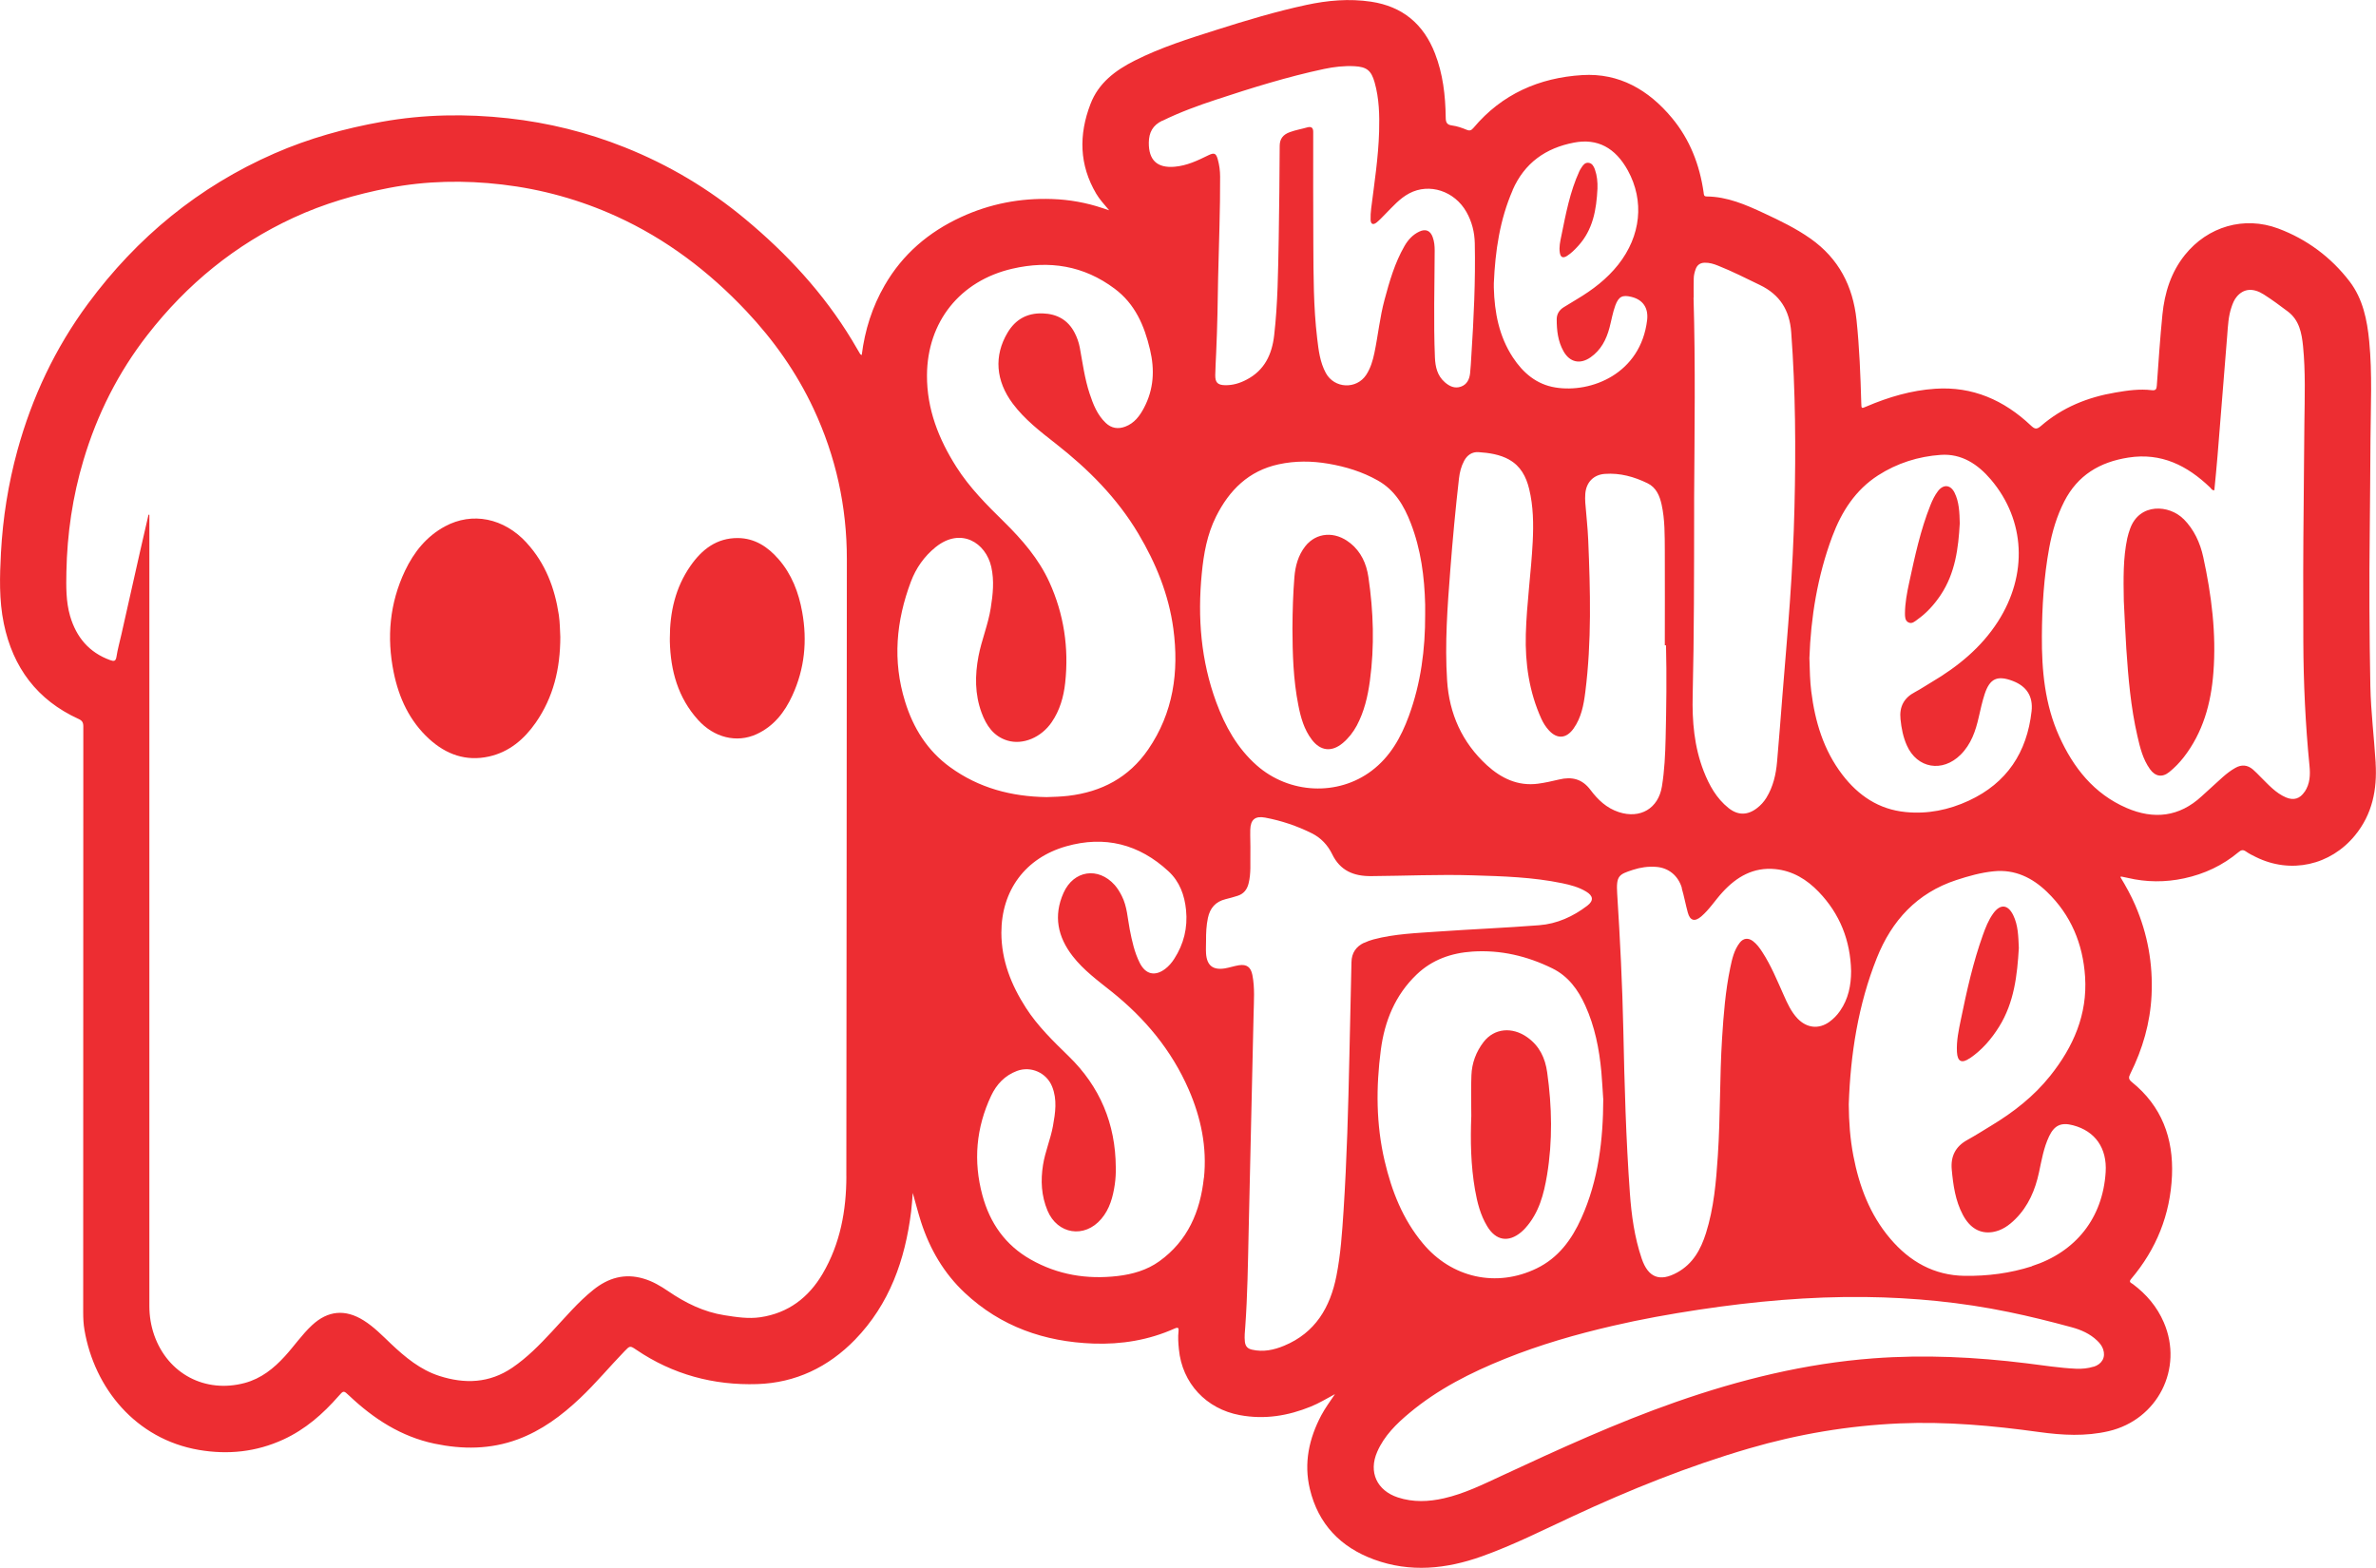
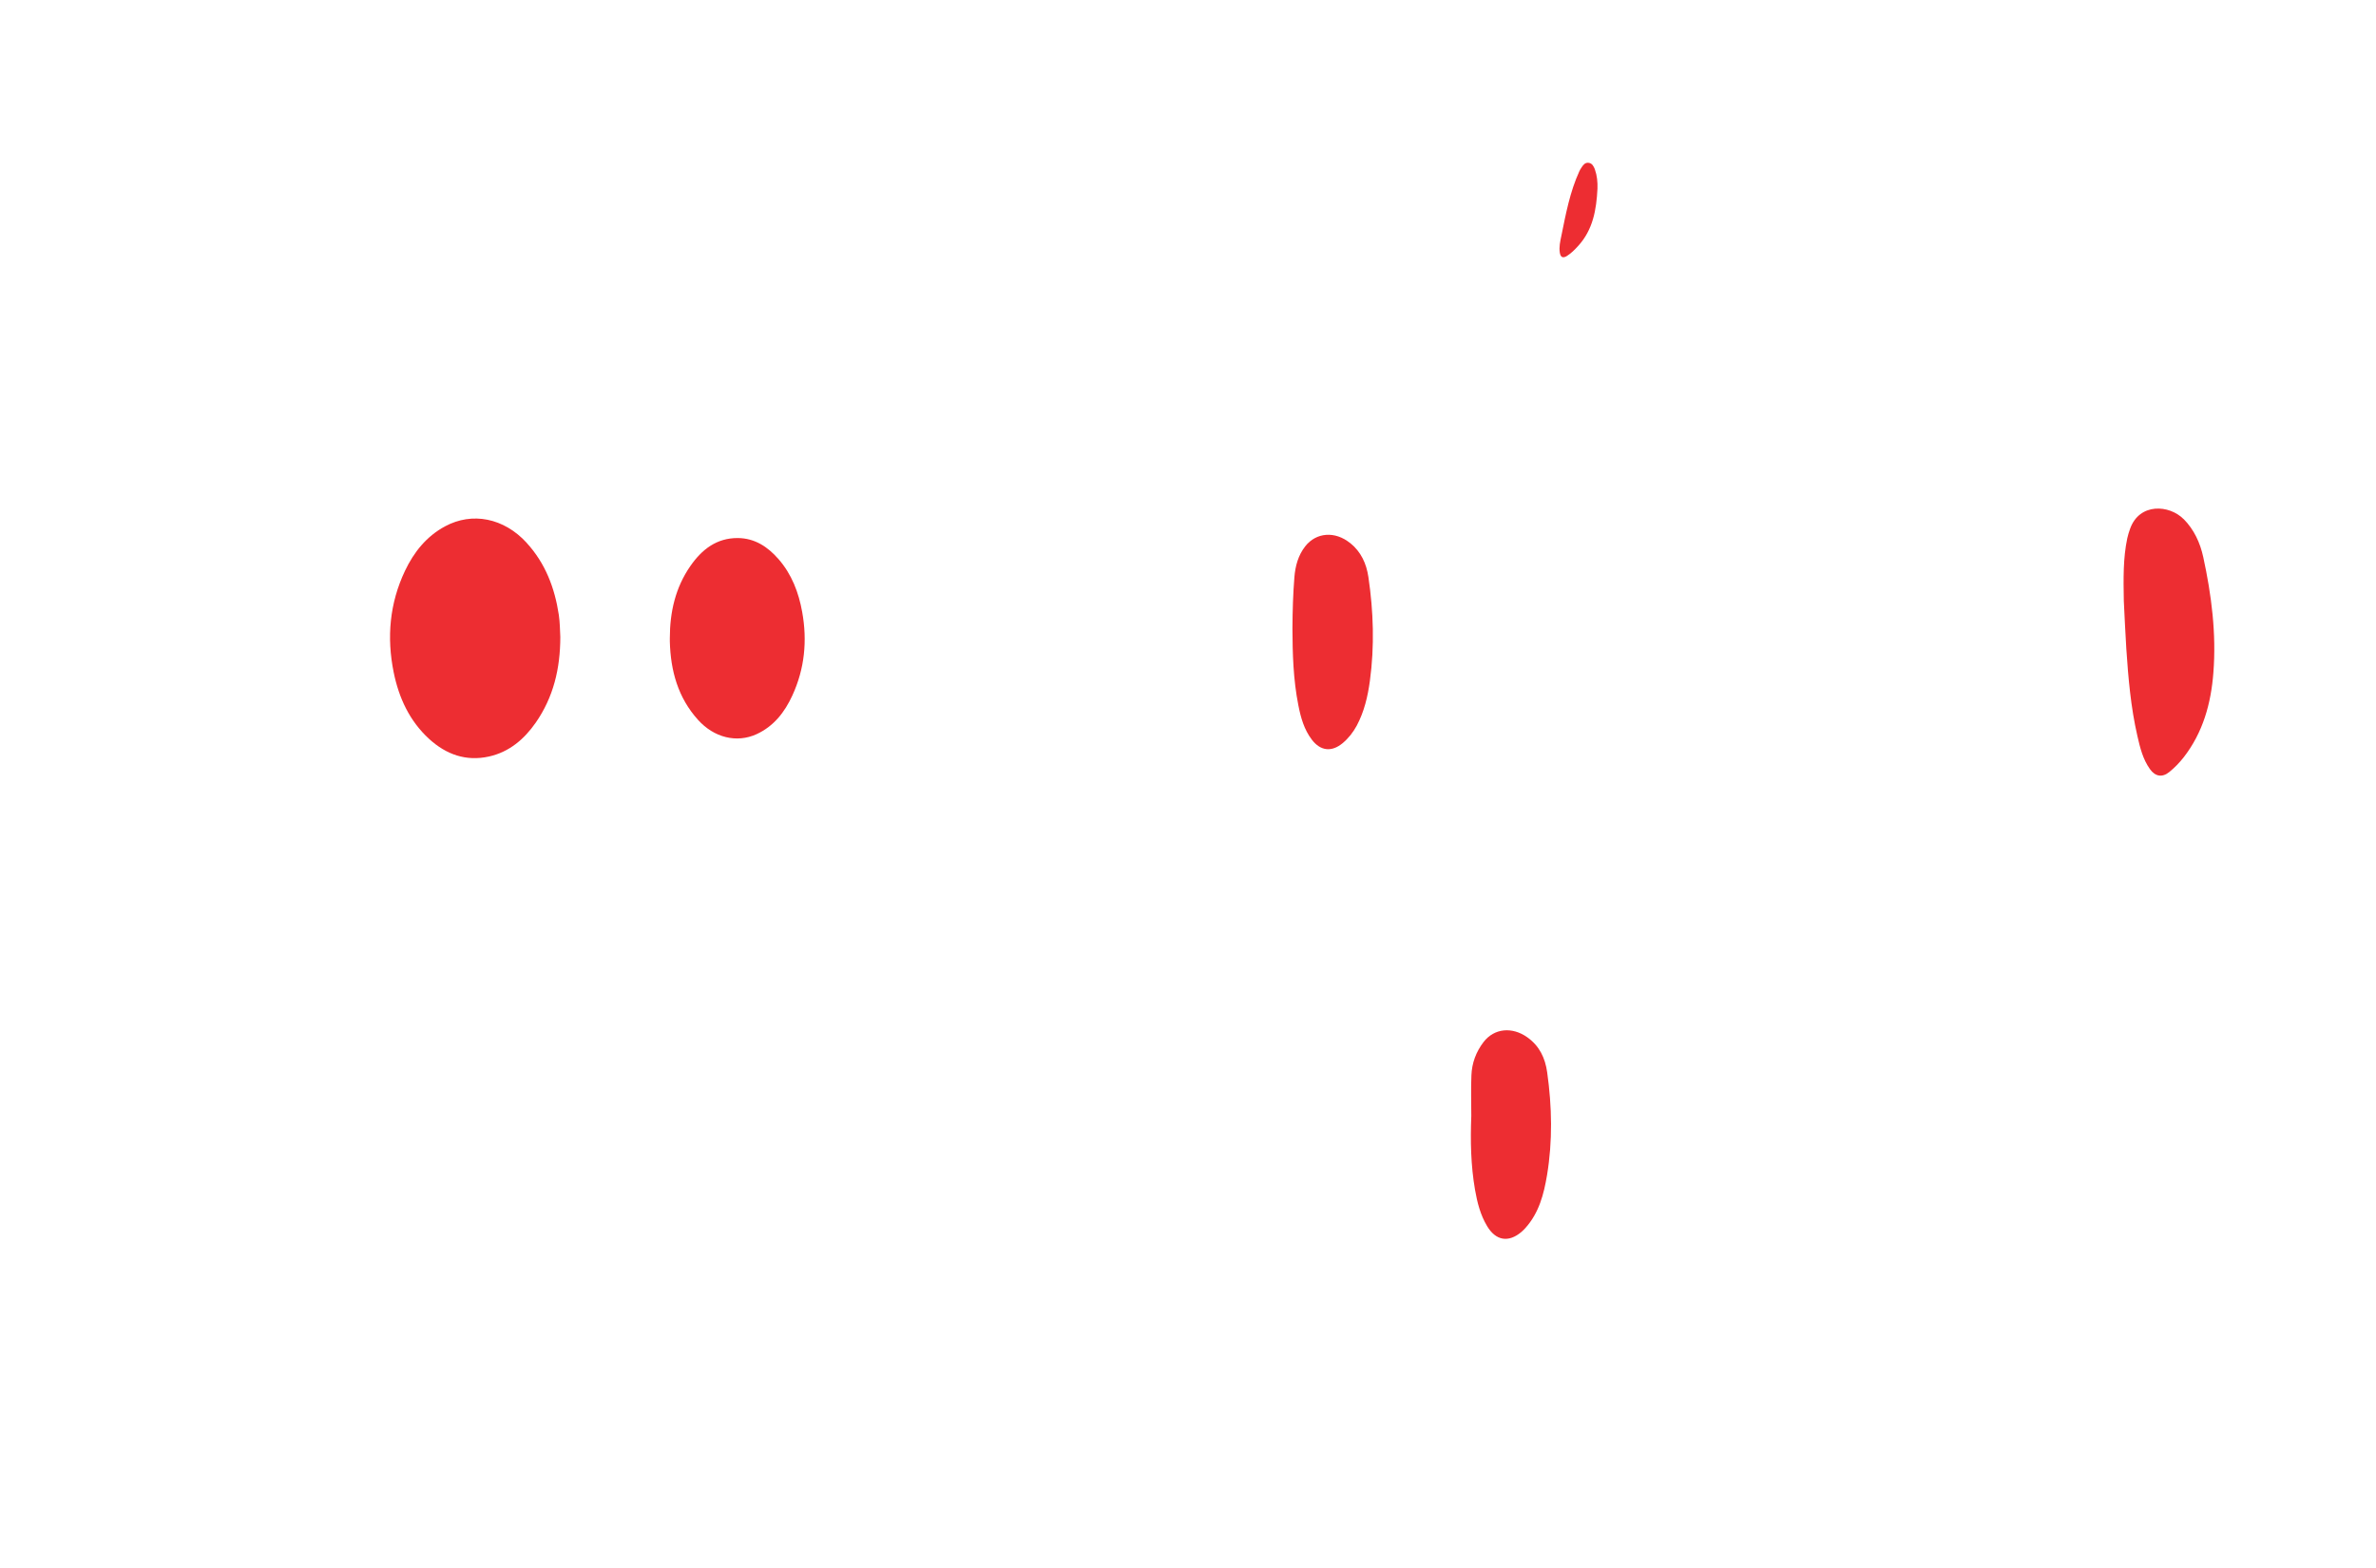
<svg xmlns="http://www.w3.org/2000/svg" viewBox="0 0 60.617 40" id="Layer_1">
  <defs>
    <style>
      .cls-1 {
        fill: #ed2d32;
      }
    </style>
  </defs>
-   <path d="M60.608,19.464c-.04-.651-.121-1.3-.135-1.953-.026-1.331-.031-2.663-.015-3.993.009-.768.012-1.535.018-2.304.006-.836.048-1.672-.032-2.506-.053-.545-.16-1.079-.498-1.524-.476-.622-1.092-1.079-1.822-1.353-.874-.326-1.8-.051-2.382.673-.356.444-.518.966-.574,1.522-.06.603-.1,1.206-.143,1.811-.006.091-.026.13-.126.119-.313-.038-.622.006-.929.059-.707.119-1.354.379-1.899.852-.113.098-.161.082-.259-.01-.684-.646-1.487-1.003-2.442-.938-.609.041-1.189.212-1.749.451-.133.057-.132.06-.136-.086-.02-.708-.047-1.415-.121-2.12-.091-.865-.455-1.569-1.174-2.076-.372-.262-.777-.457-1.187-.648-.465-.217-.934-.422-1.461-.427-.078,0-.072-.051-.079-.102-.101-.706-.35-1.351-.809-1.903-.594-.713-1.344-1.151-2.288-1.092-1.095.067-2.049.483-2.772,1.344-.056.066-.097.086-.18.05-.117-.048-.242-.092-.366-.108-.139-.018-.164-.081-.165-.208-.007-.556-.07-1.107-.274-1.631-.291-.749-.826-1.199-1.631-1.32-.558-.083-1.107-.034-1.651.083-.776.167-1.534.395-2.289.635-.71.225-1.421.448-2.089.785-.493.249-.924.569-1.13,1.111-.3.783-.287,1.549.148,2.286.085.145.201.268.329.422-.076-.025-.12-.04-.164-.054-.419-.141-.85-.218-1.291-.233-.809-.028-1.587.121-2.323.461-.826.381-1.49.946-1.948,1.74-.318.55-.506,1.142-.586,1.781-.023-.015-.032-.018-.037-.023-.072-.121-.141-.243-.214-.363-.723-1.193-1.658-2.202-2.726-3.089-.927-.771-1.953-1.382-3.074-1.828-.954-.381-1.944-.626-2.967-.739-1.079-.119-2.153-.102-3.223.089-.943.168-1.862.423-2.74.807-1.934.846-3.507,2.141-4.759,3.835-.837,1.133-1.427,2.386-1.8,3.743-.234.855-.372,1.723-.42,2.607-.032.606-.051,1.212.073,1.811.233,1.123.852,1.953,1.907,2.434.091.041.121.089.121.19-.003,4.984-.001,9.968-.003,14.951,0,.149.007.3.032.446.252,1.481,1.304,2.788,2.923,3.064.742.126,1.459.051,2.149-.265.562-.258,1.013-.653,1.414-1.112.124-.142.127-.142.269-.007.624.59,1.325,1.045,2.177,1.224.713.149,1.421.148,2.117-.108.616-.227,1.127-.609,1.598-1.055.4-.378.751-.802,1.133-1.197.136-.142.141-.143.3-.035.932.632,1.972.91,3.084.875.979-.031,1.815-.433,2.496-1.134.88-.908,1.276-2.033,1.43-3.263.02-.16.029-.319.042-.48.072.252.135.499.212.742.225.692.581,1.306,1.115,1.806.921.864,2.035,1.249,3.276,1.295.72.026,1.42-.088,2.081-.385.086-.038.107-.015.097.069-.018.154-.006.306.009.46.082.868.698,1.524,1.556,1.682.631.117,1.228.019,1.814-.22.203-.083.391-.196.612-.316-.133.196-.253.36-.35.542-.313.593-.448,1.218-.291,1.878.214.896.783,1.486,1.636,1.799.925.34,1.847.243,2.755-.081.795-.284,1.55-.665,2.314-1.02,1.462-.681,2.954-1.281,4.503-1.733,1.253-.366,2.532-.581,3.837-.638,1.193-.051,2.377.056,3.558.22.594.082,1.187.116,1.78-.023,1.246-.293,1.909-1.596,1.405-2.771-.173-.403-.445-.722-.793-.982-.04-.029-.114-.047-.042-.13.644-.761.998-1.639,1.042-2.635.041-.957-.263-1.776-1.026-2.39-.086-.07-.082-.121-.038-.208.315-.632.509-1.298.543-2.008.038-.796-.1-1.562-.416-2.294-.108-.25-.239-.487-.382-.723.019-.004.028-.009.035-.007.05.01.101.019.149.031.482.114.963.117,1.446.013.517-.111.984-.331,1.389-.67.064-.054.113-.067.186-.016.079.056.168.1.256.143.886.438,1.9.212,2.526-.552.444-.54.568-1.17.527-1.846h-.001ZM21.593,30.008c-.001.875-.155,1.724-.607,2.493-.359.609-.878,1.003-1.587,1.108-.304.045-.612-.003-.916-.051-.53-.083-.995-.313-1.433-.612-.198-.135-.403-.256-.635-.323-.479-.141-.897-.019-1.278.287-.394.316-.717.703-1.06,1.07-.31.334-.628.659-1.009.918-.586.397-1.211.417-1.859.209-.487-.157-.869-.476-1.234-.82-.222-.211-.435-.432-.697-.596-.47-.294-.913-.255-1.319.123-.256.239-.454.53-.689.788-.285.313-.607.572-1.028.685-1.01.269-1.963-.236-2.308-1.222-.083-.24-.123-.485-.123-.739.001-6.558,0-13.115,0-19.673v-.518c-.007,0-.015-.001-.022-.003-.069.302-.139.603-.208.905-.162.719-.323,1.437-.485,2.156-.042.187-.095.372-.124.562-.019.123-.069.121-.161.088-.54-.195-.865-.586-1.023-1.126-.107-.37-.101-.752-.094-1.13.019-.968.158-1.918.436-2.847.348-1.167.886-2.237,1.635-3.198,1.004-1.291,2.235-2.298,3.721-2.986.777-.36,1.593-.597,2.433-.76.959-.184,1.922-.201,2.889-.088,1.016.119,1.988.389,2.919.812,1.269.578,2.358,1.404,3.313,2.417.701.744,1.282,1.566,1.716,2.493.568,1.216.85,2.493.849,3.837-.007,5.248-.004,10.495-.013,15.744h.001ZM46.747,13.684c.236-.629.587-1.181,1.167-1.555.487-.313,1.028-.483,1.598-.523.534-.037.949.24,1.281.631.88,1.038.944,2.427.18,3.62-.429.669-1.025,1.153-1.701,1.552-.139.082-.274.174-.416.249-.283.148-.403.375-.37.692.023.231.067.455.161.667.262.591.908.701,1.372.24.269-.268.384-.606.464-.963.044-.195.088-.391.149-.581.132-.403.325-.489.722-.337.35.135.517.391.476.77-.117,1.05-.629,1.831-1.6,2.282-.511.237-1.051.348-1.616.291-.682-.067-1.203-.419-1.612-.953-.48-.628-.697-1.355-.793-2.128-.032-.259-.038-.518-.047-.848.035-1.02.202-2.086.586-3.109h0ZM43.21,7.596c-.004-.162,0-.323.001-.486,0-.086.022-.168.051-.249.04-.102.113-.154.224-.158.123-.004.236.031.347.076.364.145.713.322,1.066.493.509.246.758.64.799,1.208.11,1.486.119,2.973.083,4.462-.019.807-.06,1.61-.117,2.414-.056.79-.126,1.581-.189,2.371-.045.569-.088,1.139-.138,1.708-.028.325-.1.64-.274.922-.063.102-.143.19-.239.263-.242.186-.487.187-.725-.003-.309-.247-.493-.58-.634-.941-.243-.624-.297-1.273-.281-1.935.037-1.552.035-3.105.037-4.658v-.384c.01-1.702.035-3.403-.015-5.104h.001ZM42.905,22.663c.06.203.098.414.154.619.057.211.177.244.344.101.208-.179.354-.413.539-.615.362-.397.792-.648,1.35-.593.445.044.805.266,1.108.581.54.562.808,1.241.826,2.019,0,.366-.07.713-.283,1.019-.076.11-.167.203-.275.281-.268.19-.571.158-.807-.086-.165-.173-.261-.388-.356-.602-.167-.373-.321-.752-.545-1.096-.067-.104-.139-.203-.24-.28-.12-.089-.242-.076-.334.041-.146.187-.196.414-.243.638-.124.594-.171,1.197-.209,1.802-.063.997-.042,1.995-.108,2.992-.044.667-.1,1.335-.303,1.979-.132.416-.331.782-.733,1.004-.445.246-.741.132-.906-.353-.184-.542-.261-1.102-.302-1.669-.1-1.383-.138-2.768-.167-4.154-.025-1.164-.083-2.327-.157-3.49-.029-.461.045-.49.401-.607.193-.063.389-.091.593-.076.315.023.562.221.657.54l-.004.004ZM38.59,4.85c.302-.691.842-1.074,1.568-1.212.596-.113,1.051.129,1.372.711.427.779.334,1.67-.246,2.404-.29.366-.654.643-1.052.88-.113.067-.225.138-.338.206-.114.07-.179.176-.179.307,0,.284.031.562.173.815.158.283.422.343.689.157.265-.184.404-.452.485-.758.05-.189.081-.384.149-.568.085-.225.179-.275.411-.217.296.073.435.284.4.59-.164,1.373-1.429,1.871-2.343,1.721-.479-.078-.823-.372-1.083-.768-.353-.539-.468-1.143-.485-1.776v-.116c.035-.818.151-1.619.482-2.377h-.001ZM38.501,11.728c.293.162.435.435.511.747.108.444.113.896.091,1.348-.04.788-.154,1.571-.176,2.358-.02.745.085,1.471.395,2.156.05.11.114.211.195.299.212.23.446.209.628-.047.198-.278.258-.602.299-.927.164-1.291.129-2.588.075-3.883-.013-.319-.051-.637-.075-.956-.006-.072-.004-.145,0-.217.02-.296.208-.495.502-.515.384-.028.745.073,1.086.239.221.107.31.319.36.546.085.386.078.78.081,1.172.004.807,0,1.612,0,2.418h.031c.019.789.009,1.578-.01,2.367-.01.413-.028.827-.095,1.235-.092.561-.553.831-1.099.653-.312-.102-.536-.316-.723-.566-.212-.283-.477-.344-.801-.266-.179.042-.357.083-.539.107-.512.067-.937-.138-1.301-.47-.634-.58-.963-1.314-1.017-2.165-.061-.943.009-1.884.082-2.824.06-.777.132-1.555.221-2.329.018-.157.056-.309.132-.451.078-.146.203-.23.362-.221.272.018.545.057.788.192ZM40.903,28.032c-.003,1.045-.121,2.077-.559,3.049-.244.545-.587,1.013-1.139,1.281-1.029.501-2.174.243-2.907-.64-.511-.613-.793-1.333-.973-2.101-.22-.938-.221-1.885-.097-2.834.097-.736.366-1.398.913-1.922.397-.381.887-.55,1.424-.586.717-.047,1.396.113,2.039.429.408.201.657.546.839.946.244.537.357,1.108.411,1.692.02.225.031.451.047.684h.001ZM29.652,3.083c.445-.218.909-.388,1.377-.542.906-.299,1.817-.583,2.752-.782.255-.054.512-.083.774-.07.312.016.43.11.515.414.116.411.126.833.114,1.256-.019.657-.12,1.307-.202,1.957-.012.097-.018.196-.015.293.004.11.063.138.151.069.079-.063.148-.139.22-.212.192-.193.37-.403.616-.533.512-.271,1.156-.06,1.459.477.139.246.206.515.212.795.02.96-.026,1.919-.088,2.876-.009.149-.016.299-.032.446-.018.151-.078.283-.234.338-.158.056-.294-.01-.411-.113-.192-.167-.242-.394-.252-.634-.037-.909-.009-1.817-.006-2.726,0-.116-.01-.23-.05-.34-.059-.168-.18-.221-.343-.143-.168.079-.287.211-.378.369-.247.429-.382.899-.509,1.372-.12.445-.164.905-.258,1.355-.041.196-.098.389-.209.559-.249.378-.811.351-1.029-.045-.151-.277-.186-.583-.222-.887-.095-.798-.094-1.6-.098-2.402-.006-.956-.003-1.912-.003-2.868q0-.157-.155-.111c-.146.042-.299.067-.444.121-.167.061-.256.168-.256.351-.006.789-.01,1.578-.025,2.367-.016.823-.022,1.647-.116,2.465-.056.489-.246.893-.703,1.131-.171.091-.353.146-.55.142-.186-.004-.253-.067-.25-.258.003-.187.015-.375.023-.562.031-.678.042-1.355.05-1.916.023-.94.054-1.762.051-2.586,0-.151-.02-.297-.06-.442-.044-.157-.092-.174-.237-.104-.275.136-.553.268-.865.294-.445.038-.662-.17-.657-.616.003-.259.1-.442.343-.559h-.001ZM36.359,15.683c.003.884-.11,1.751-.416,2.585-.199.543-.474,1.038-.947,1.396-.862.654-2.106.596-2.936-.138-.495-.438-.805-.997-1.03-1.606-.392-1.064-.48-2.163-.37-3.286.048-.504.136-.997.364-1.454.338-.675.831-1.167,1.596-1.333.423-.092.846-.088,1.269-.016.444.076.869.206,1.263.429.433.244.669.644.84,1.089.258.667.35,1.367.367,2.079.001.085,0,.17,0,.256h0ZM24.239,19.574c-.581-.422-.94-.997-1.149-1.675-.322-1.038-.228-2.055.148-3.056.13-.347.34-.647.632-.883.644-.518,1.282-.113,1.42.506.079.354.041.704-.015,1.054-.066.417-.233.811-.312,1.225-.092.485-.094.968.078,1.437.12.326.304.605.66.713.395.12.864-.079,1.129-.467.208-.303.306-.647.345-1.006.097-.891-.032-1.752-.404-2.57-.271-.594-.692-1.079-1.152-1.533-.444-.436-.883-.875-1.219-1.404-.454-.714-.755-1.477-.751-2.339.007-1.364.842-2.412,2.178-2.72.944-.218,1.819-.081,2.607.508.523.389.76.941.905,1.555.123.518.097,1.014-.155,1.49-.11.208-.246.389-.476.476-.183.069-.353.044-.498-.094-.218-.206-.322-.477-.413-.752-.126-.382-.177-.78-.25-1.174-.025-.13-.069-.255-.13-.373-.171-.332-.454-.485-.82-.496-.392-.012-.689.152-.891.49-.353.591-.304,1.231.133,1.814.303.404.698.708,1.091,1.016.831.65,1.568,1.386,2.112,2.301.449.755.776,1.555.893,2.428.146,1.098,0,2.141-.643,3.078-.493.717-1.19,1.083-2.043,1.183-.183.02-.366.028-.549.032-.894-.013-1.726-.23-2.459-.763v-.003ZM30.713,30.053c-.091.858-.41,1.606-1.136,2.128-.316.227-.682.331-1.061.376-.783.092-1.53-.029-2.222-.422-.647-.367-1.039-.928-1.231-1.638-.236-.874-.161-1.723.224-2.541.136-.288.348-.515.657-.631.354-.133.755.044.897.397.135.334.083.67.022,1.009-.061.335-.199.651-.253.99-.064.4-.044.789.114,1.167.253.607.946.716,1.373.211.215-.253.297-.561.344-.88.02-.143.029-.288.025-.433-.006-1.112-.403-2.06-1.202-2.837-.394-.384-.789-.766-1.089-1.232-.376-.584-.626-1.209-.628-1.916,0-1.083.612-1.91,1.651-2.207.987-.281,1.863-.057,2.613.637.284.262.411.61.448.991.044.449-.057.864-.302,1.243-.063.098-.138.186-.23.256-.262.198-.502.141-.65-.154-.135-.269-.198-.561-.255-.853-.056-.287-.066-.586-.203-.855-.051-.1-.107-.193-.18-.277-.42-.471-1.048-.378-1.306.199-.262.586-.149,1.123.234,1.616.277.357.64.622.988.9.853.681,1.533,1.496,1.972,2.503.313.72.47,1.471.388,2.256h-.003ZM34.802,24.053c-.206.098-.319.261-.323.495-.018.798-.035,1.596-.053,2.392-.029,1.317-.064,2.635-.149,3.951-.037.558-.073,1.115-.182,1.664-.158.802-.539,1.451-1.332,1.78-.263.11-.536.168-.824.101-.11-.026-.165-.085-.179-.199-.015-.133,0-.265.01-.395.057-.796.067-1.594.085-2.392.041-1.859.085-3.719.127-5.578.007-.332.034-.665-.031-.995-.04-.201-.143-.28-.344-.249-.121.019-.24.061-.362.081-.302.047-.455-.076-.476-.381-.007-.11,0-.221,0-.332-.001-.192.007-.382.047-.572.053-.256.196-.419.452-.482.104-.025.206-.054.307-.086.151-.048.237-.154.277-.306.069-.265.042-.534.048-.802.004-.192-.007-.384-.003-.575.007-.261.124-.359.378-.312.417.078.815.212,1.194.401.233.116.407.304.518.533.205.422.55.562.991.559.867-.006,1.732-.047,2.598-.02.763.023,1.527.045,2.278.201.214.044.424.1.613.214.182.11.196.231.028.36-.363.277-.773.463-1.228.498-.855.067-1.711.101-2.566.161-.556.04-1.117.057-1.66.201-.082.022-.162.051-.239.088h-.003ZM53.412,34.87c-.143.045-.291.059-.442.053-.426-.018-.848-.088-1.271-.139-1.298-.16-2.598-.224-3.907-.126-1.735.13-3.402.542-5.038,1.114-1.522.533-2.983,1.203-4.443,1.882-.479.222-.953.457-1.473.575-.392.089-.785.105-1.174-.022-.537-.176-.755-.648-.528-1.165.179-.41.49-.714.826-.994.727-.607,1.562-1.028,2.434-1.379.891-.359,1.812-.624,2.746-.84.73-.17,1.468-.302,2.21-.414,1.402-.211,2.812-.338,4.23-.322,1.234.015,2.459.133,3.671.384.534.11,1.063.242,1.59.385.246.066.474.165.662.345.066.063.121.133.151.22.069.203-.028.378-.243.446v-.003ZM51.838,32.309c-.558.179-1.133.252-1.714.244-.78-.01-1.405-.364-1.903-.953-.518-.612-.789-1.335-.938-2.112-.083-.433-.114-.869-.117-1.312.044-1.281.239-2.537.716-3.733.381-.956,1.025-1.658,2.026-1.988.312-.102.629-.192.956-.224.539-.056.987.164,1.361.527.61.588.915,1.325.97,2.163.063.966-.3,1.79-.89,2.529-.417.523-.935.927-1.505,1.271-.203.123-.405.252-.613.367-.299.165-.424.416-.394.751.037.401.092.796.284,1.158.179.337.439.49.763.438.231-.038.414-.168.577-.331.332-.331.505-.741.602-1.19.067-.312.119-.628.258-.921.135-.283.309-.362.612-.281.566.149.869.584.831,1.194-.073,1.167-.758,2.038-1.882,2.399h.001ZM58.796,20.201c-.12.18-.278.228-.476.145-.266-.114-.451-.329-.65-.525-.063-.063-.124-.129-.192-.187-.139-.119-.29-.132-.449-.042-.233.13-.414.325-.612.499-.083.073-.165.148-.246.224-.572.531-1.224.6-1.919.299-.83-.36-1.355-1.025-1.717-1.827-.367-.814-.448-1.682-.442-2.563.004-.751.051-1.5.186-2.241.075-.413.193-.811.384-1.187.343-.672.906-1.007,1.635-1.121.842-.132,1.503.203,2.087.763.029.028.045.076.108.07.028-.291.057-.581.081-.874.083-1.025.167-2.048.247-3.072.019-.246.029-.493.111-.73.032-.094.067-.184.132-.261.173-.208.413-.234.689-.059.212.135.414.284.615.436.293.221.354.55.388.886.064.651.042,1.304.034,1.956-.009.691-.01,1.382-.018,2.073-.013,1.168-.015,2.338-.009,3.506.004,1.058.053,2.114.157,3.168.023.231.015.461-.123.666h-.001Z" class="cls-1" />
  <path d="M13.435,13.848c-.577-.629-1.385-.795-2.084-.417-.471.255-.79.654-1.017,1.13-.395.83-.471,1.701-.29,2.595.133.651.403,1.238.903,1.697.435.397.941.58,1.53.449.517-.116.896-.441,1.192-.865.448-.646.625-1.372.626-2.185-.009-.162-.009-.363-.038-.562-.104-.689-.343-1.317-.82-1.838v-.003Z" class="cls-1" />
  <path d="M19.858,14.262c-.272-.312-.603-.53-1.033-.534-.543-.004-.921.294-1.212.714-.382.55-.524,1.175-.524,1.838v.089c.019.745.208,1.432.719,1.998.408.454.987.597,1.492.366.441-.202.72-.562.916-.991.312-.679.382-1.392.25-2.124-.089-.501-.268-.969-.609-1.358h.001Z" class="cls-1" />
  <path d="M55.712,13.248c-.366-.372-1.129-.426-1.369.244-.029.081-.054.161-.072.244-.107.509-.098,1.025-.088,1.593.019.373.037.799.064,1.224.05.748.114,1.495.283,2.228.067.294.139.59.319.842.136.192.316.22.493.076.136-.11.258-.236.366-.373.495-.635.7-1.377.76-2.161.078-.997-.047-1.982-.259-2.955-.079-.359-.231-.694-.498-.965v.003Z" class="cls-1" />
-   <path d="M50.252,27.004c.31-.212.552-.49.749-.807.389-.624.463-1.323.504-2.007-.013-.304-.018-.583-.143-.839-.136-.278-.332-.294-.512-.042-.12.167-.195.359-.263.55-.25.698-.41,1.421-.559,2.146-.057.275-.117.552-.102.834.013.249.123.302.326.162h.001Z" class="cls-1" />
-   <path d="M48.684,15.878c.091.051.164-.02.231-.069.239-.168.432-.384.594-.625.375-.561.454-1.2.489-1.831-.007-.281-.015-.542-.133-.782-.102-.205-.283-.222-.422-.042-.083.108-.142.231-.193.359-.256.64-.398,1.31-.543,1.979-.056.258-.105.518-.107.783,0,.083,0,.182.083.228Z" class="cls-1" />
  <path d="M38.966,26.467c-.389-.277-.848-.231-1.117.12-.192.25-.299.539-.31.85-.015.344-.003.691-.003,1.035-.025.631-.013,1.262.095,1.885.057.325.136.641.309.928.222.372.546.426.874.148.038-.032.075-.07.108-.107.341-.382.465-.856.546-1.342.145-.872.127-1.748.004-2.623-.051-.366-.196-.673-.505-.893h-.001Z" class="cls-1" />
  <path d="M34.443,13.855c-.382-.309-.865-.274-1.145.086-.179.23-.252.501-.275.785-.034.42-.047.843-.05,1.312.003.626.019,1.3.152,1.963.061.31.146.613.343.872.221.29.505.321.785.089.149-.124.266-.274.359-.444.192-.359.283-.748.337-1.146.12-.884.092-1.768-.038-2.649-.051-.343-.187-.644-.465-.868h-.001Z" class="cls-1" />
  <path d="M39.982,6.527c.104-.067.192-.155.275-.246.384-.416.471-.931.498-1.467.006-.168-.01-.334-.066-.492-.028-.076-.069-.157-.16-.168-.092-.012-.143.059-.187.129-.018.029-.037.057-.05.088-.24.524-.344,1.086-.458,1.645-.029.141-.063.284-.04.43.02.124.082.149.189.081h-.001Z" class="cls-1" />
</svg>